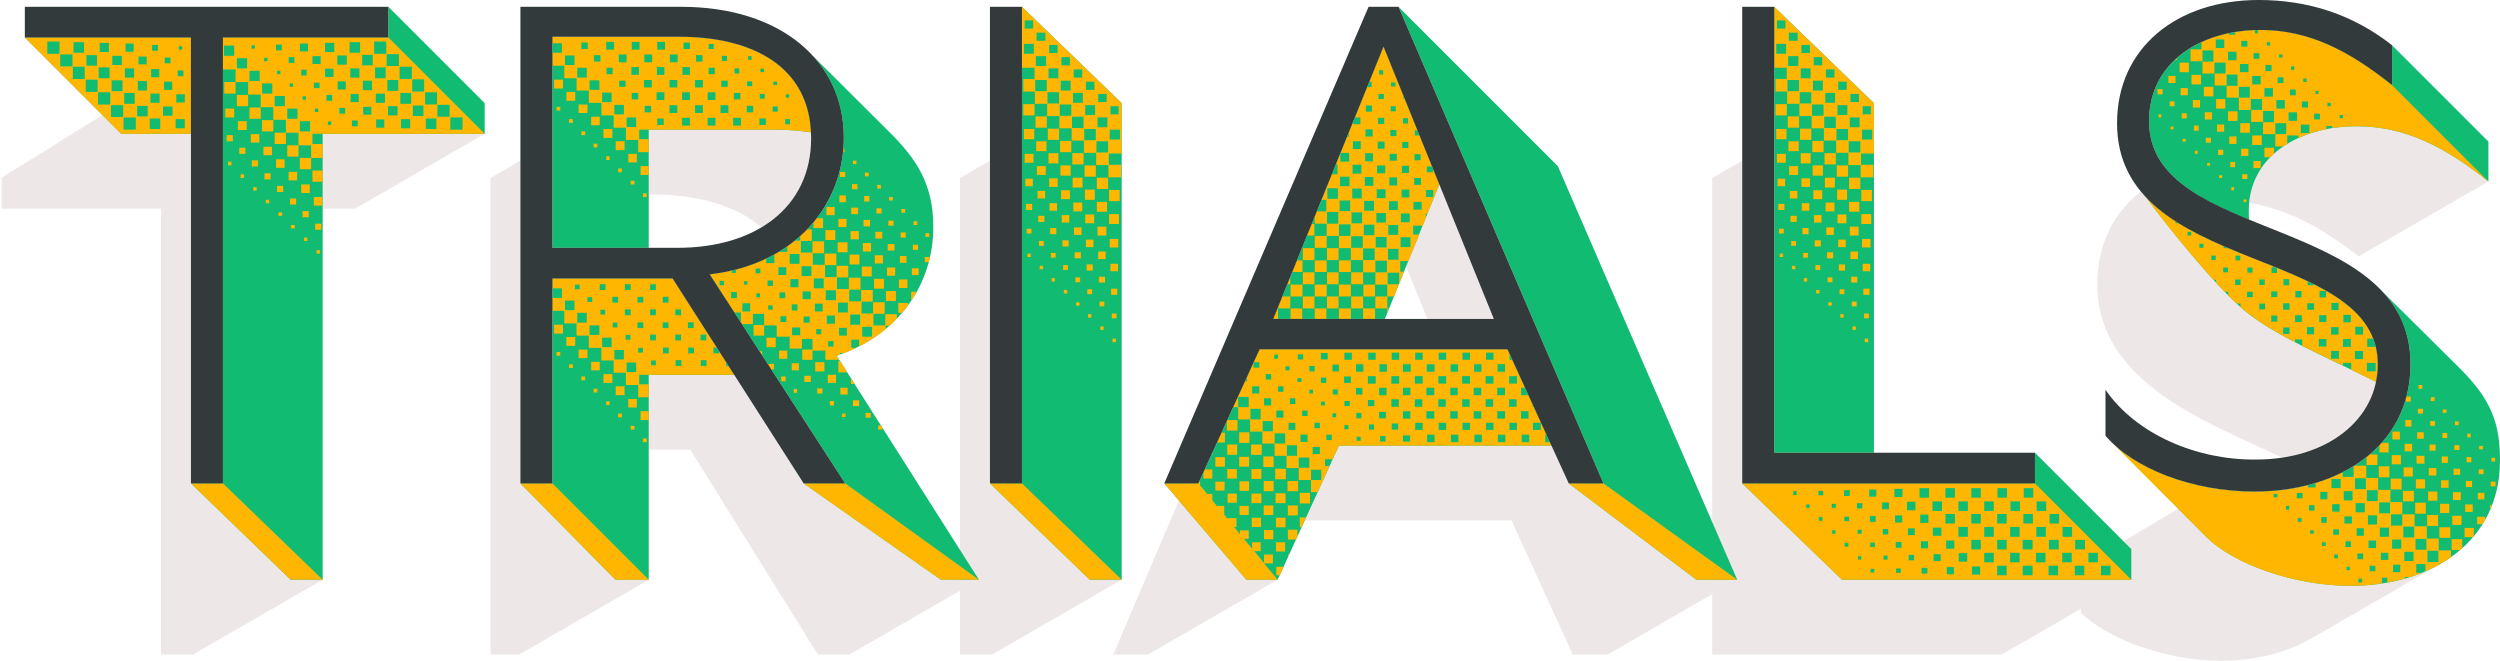
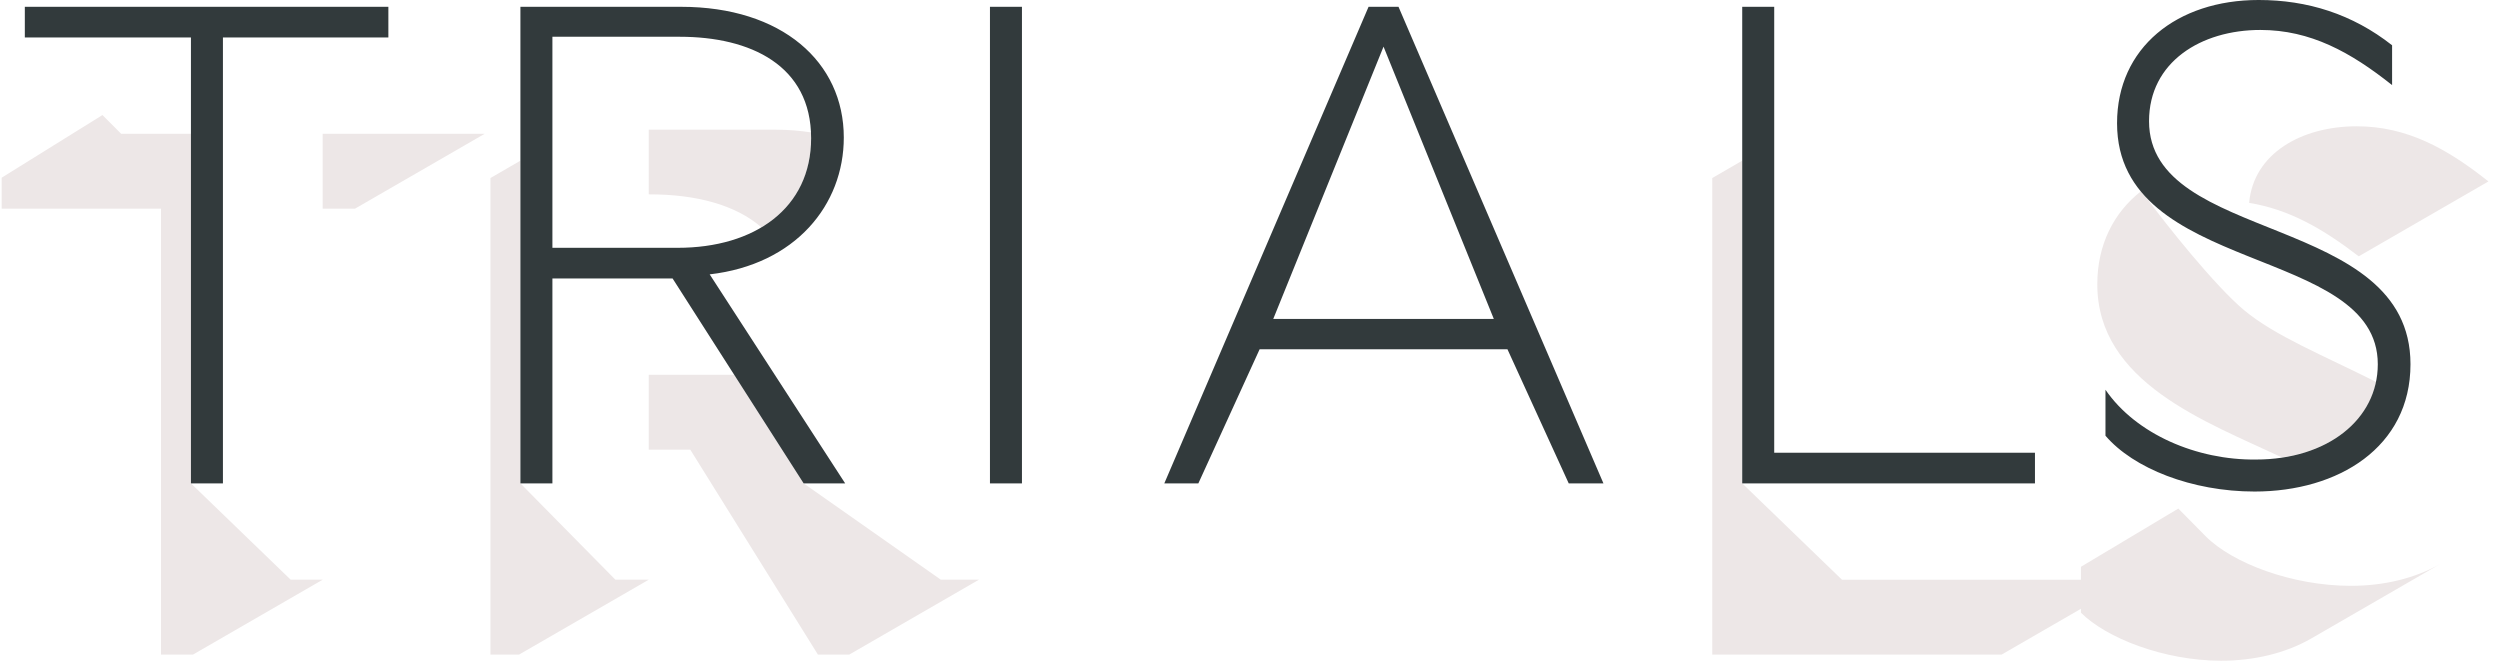
<svg xmlns="http://www.w3.org/2000/svg" fill="none" height="350" width="1324">
  <path d="M1208.62 242.291c-40.74-19.109-97.89-39.841-97.89-91.76 0-20.912 8.66-37.858 23.08-49.215.36.54 1.44 1.802 2.52 2.884 11.18 15.143 36.6 47.052 52.1 60.032 16.41 13.701 41.65 23.796 69.95 38.038-4.33 20.912-23.26 36.055-49.76 40.021Zm-32.27 107.625c-30.46 0-60.93-12.078-74.27-25.419V300.16l51.56-30.827 14.42 14.602c14.06 14.242 45.79 26.321 76.98 26.321 17.49 0 33.89-3.967 47.23-11.538l-68.32 39.48c-13.52 7.752-30.11 11.718-47.6 11.718Zm72.84-214.168c-18.75-14.422-36.78-24.878-58.05-28.303 2.34-26.32 27.94-40.562 56.96-40.562 26.5 0 47.78 11.718 69.77 29.205l-68.68 39.66Z" fill="#EDE7E7" />
  <path d="M906.814 346.671V94.284l15.865-9.194v170.902L975.5 307.01h153.23l-68.68 39.661H906.814Z" fill="#EDE7E7" />
-   <path d="m832.955 346.669-32.449-71.029H690.898l18.207-39.661h112.673l9.014 20.011 68.145 51.018h21.092l-68.685 39.661h-18.389Zm-243.373 0 34.793-81.665 35.695 42.004h16.586l-68.686 39.661h-18.388Zm166.395-177.752-11.357-27.763 17.667-43.627 28.844 71.39h-35.154ZM508.418 346.671V94.284l15.864-9.194v170.902l52.821 51.018h16.946l-68.685 39.661h-16.946Z" fill="#EDE7E7" />
-   <path d="m433.176 346.669-67.604-108.526h-21.993v-39.661h45.249l36.776 57.508 72.652 51.019h20.191l-68.685 39.66h-16.586Zm-173.426 0V94.283l15.864-9.194V255.99l50.298 51.019h17.667l-68.686 39.66H259.75Zm143.5-226.246c-13.521-11.898-34.613-17.487-59.131-17.487h-.54V68.684h67.423c6.31 0 12.8.54 18.569 1.442v3.064c0 21.634-10.096 37.678-26.321 47.233ZM85.258 346.669V110.508H.888V94.102l53.363-33.17 9.915 9.915h36.956V255.99l52.822 51.019h16.946l-68.686 39.66H85.258Zm85.632-236.161V70.847h85.811l-68.685 39.661H170.89Z" fill="#EDE7E7" />
-   <path d="M1245.04 310.256c-31.19 0-62.38-12.078-76.08-25.419l-47.95-48.133c16.22 14.061 43.81 23.616 73.01 23.616 44.35 0 82.57-23.436 82.57-67.423 0-16.225-5.77-28.664-14.79-38.399l40.57 40.201c16.94 16.766 21.63 29.385 21.63 49.216 0 43.266-36.6 66.341-78.96 66.341Zm13.34-107.985c-28.3-14.242-53.54-24.337-69.95-38.038-15.68-13.16-41.1-45.069-52.1-60.032 36.06 38.579 122.95 38.218 122.95 88.696 0 3.064-.36 6.67-.9 9.374Zm-67.24-85.811c-28.49-11.718-53.01-24.879-53.01-52.28 0-31.369 27.59-48.315 58.95-48.315 26.51 0 47.78 11.718 69.77 29.205V23.978l51.02 51.018v21.092c-21.99-17.486-43.27-29.204-69.77-29.204-30.46 0-57.14 15.684-57.14 44.708 0 1.623 0 3.425.18 4.868ZM975.501 307.01l-52.821-51.018h155.04v-16.225l51.02 51.019v16.224H975.501Zm-35.875-67.243V3.606l52.821 51.018v185.143h-52.821ZM898.395 307.01l-67.603-51.018h18.388L740.653 3.606l84.37 84.369 95.006 219.035h-21.634Zm-238.325 0-43.447-51.018h18.028l32.45-71.028h131.241l23.436 51.018H709.105l-32.45 71.028H660.07Zm14.242-138.091 58.409-144.221 29.566 72.832-28.845 71.389h-59.13ZM577.102 307.01l-52.821-51.018h16.946V3.606l52.821 51.018V307.01h-16.946ZM498.253 307.009l-72.652-51.018h21.994l-71.75-110.689c45.43-5.228 71.029-36.777 71.029-72.471 0-18.749-7.391-33.712-16.766-43.627l41.284 41.103c13.701 13.7 22.895 26.861 22.895 49.936 0 30.106-18.208 57.148-51.199 68.145l75.356 118.621h-20.191Zm-172.344 0-50.298-51.018h16.946V147.465h63.638l32.63 51.018h-45.249v108.526h-17.667ZM292.557 131.24V19.469h67.424c36.416 0 67.784 14.422 69.587 50.658-5.95-.902-12.259-1.443-18.569-1.443h-67.423v62.556h-51.019ZM153.943 307.01l-52.822-51.018h16.946V19.831h87.615V3.606L256.7 54.624v16.225h-85.811V307.01h-16.946ZM64.165 70.849 13.146 19.83h87.975v51.018H64.165Z" fill="#11BC72" />
-   <path d="M1245.04 310.256c-31.19 0-62.38-12.078-76.08-25.419l-49.75-49.756c16.04 14.963 44.53 25.239 74.81 25.239 9.92 0 19.47-1.082 28.31-3.425v1.262h3.96v-2.344c5.05-1.622 9.92-3.425 14.42-5.769v2.524h5.77v-5.769l.36-.18h6.31v6.49h6.31v6.31h6.49v6.489h6.31v6.49h-5.95v5.95h5.95v-5.95h6.49v6.31h6.49v6.49h6.31v6.31h6.49v3.605c-1.62 1.082-3.24 2.164-4.87 3.065h-1.08v.721c-2.34 1.262-4.87 2.524-7.57 3.606v-3.786h-4.87v4.687h2.89c-1.81.721-3.79 1.442-5.95 2.163h-2.89v.902l-9.37 2.163v-2.704h-2.88v3.064a110.41 110.41 0 0 1-16.41 1.262Zm-28.12-33.891h1.98v-1.984h-1.98v1.984Zm12.8 12.799h1.98v-1.983h-1.98v1.983Zm6.49 6.49h1.98v-1.983h-1.98v1.983Zm6.49 6.31h1.8v-1.803h-1.8v1.803Zm6.31 6.49h1.98v-1.983h-1.98v1.983Zm-44.89-45.069h1.98v-1.803h-1.98v1.803Zm6.49 6.49h1.8v-1.983h-1.8v1.983Zm12.8 12.799h1.98v-1.803h-1.98v1.803Zm-.54-12.259h2.88v-2.884h-2.88v2.884Zm25.6 25.78h3.06v-3.065h-3.06v3.065Zm-32.09-32.27h3.06v-2.884h-3.06v2.884Zm12.98 12.98h2.88v-3.064h-2.88v3.064Zm6.31 6.31h3.06v-2.884h-3.06v2.884Zm6.49 6.49h2.88v-3.065h-2.88v3.065Zm12.8 12.8h3.06v-2.885h-3.06v2.885Zm-19.84-31.549h3.97v-3.966h-3.97v3.966Zm19.29 19.29h3.97v-3.966h-3.97v3.966Zm-25.59-25.78h3.78V260.5h-3.78v3.966Zm12.79 12.8h3.97v-3.786h-3.97v3.786Zm6.49 6.49h3.79v-3.966h-3.79v3.966Zm12.8 12.799h3.97v-3.785h-3.97v3.785Zm6.49 6.49h3.79v-3.966h-3.79v3.966Zm-7.03-18.748h4.87v-4.868h-4.87v4.868Zm-19.11-19.29h4.69v-4.867h-4.69v4.867Zm-6.49-6.49h4.87v-4.867h-4.87v4.867Zm12.8 12.8h4.87v-4.868h-4.87v4.868Zm6.49 6.49h4.87v-4.868h-4.87v4.868Zm12.8 12.799h4.87v-4.867h-4.87v4.867Zm6.49 6.49h4.87v-4.867h-4.87v4.867Zm12.26.541h5.77v-5.949h-5.77v5.949Zm-38.4-38.579h5.77v-5.769h-5.77v5.769Zm6.31 6.31h5.77v-5.769h-5.77v5.769Zm6.49 6.49h5.77v-5.769H1260v5.769Zm12.8 12.799h5.77v-5.769h-5.77v5.769Zm6.49 6.49h5.77v-5.769h-5.77v5.769Zm-13.16-31.909v-5.769h5.77v5.769h-5.77Zm19.29 19.29v-5.769h5.77v5.769h-5.77Zm-32.09-32.27v-4.146l1.63-1.442h4.14v5.588h-5.77Zm6.49 6.49v-5.769h5.59v5.769h-5.59Zm12.8 12.8v-5.589h5.77v5.589h-5.77Zm6.49 6.49v-5.769h5.59v5.769h-5.59Zm12.8 12.799v-5.588h5.77v5.588h-5.77Zm6.49 6.49v-5.768h5.59v4.687l-1.08 1.081h-4.51Zm-25.42-38.939v-4.868h4.87v4.868h-4.87Zm19.29 19.289v-4.867h4.87v4.867h-4.87Zm-32.09-32.089v-3.786l1.08-1.262h3.79v5.048h-4.87Zm6.49 6.31v-4.868h4.87v4.868h-4.87Zm12.8 12.799v-4.867h4.87v4.867h-4.87Zm6.49 6.49v-4.867h4.87v4.867h-4.87Zm12.8 12.8v-4.867h4.87v4.867h-4.87Zm6.49 6.49v-4.868h4.87v4.507l-.36.361h-4.51Zm-115.19-127.095h3.06v-2.884h-3.06v2.884Zm-31.55-32.63h1.98v-1.983h-1.98v1.983Zm6.31 6.49h2.16v-2.163h-2.16v2.163Zm6.31 6.49h2.34v-2.343h-2.34v2.343Zm6.31 6.49h2.52v-2.524h-2.52v2.524Zm6.31 6.67h2.88v-2.884h-2.88v2.884Zm12.8 12.98h3.06v-3.065h-3.06v3.065Zm6.31 6.49h3.24v-3.245h-3.24v3.245Zm6.31 6.49h3.42v-3.425h-3.42v3.425Zm57.86 55.886v-4.147h3.97v4.147h-3.97Zm44.89 44.888v-3.966h4.15v1.803l-1.26 2.163h-2.89Zm-38.4-38.579v-3.966h3.97v3.966h-3.97Zm6.31 6.49v-4.146h4.15v4.146h-4.15Zm6.49 6.31v-3.966h3.97v3.966h-3.97Zm6.49 6.49v-3.966h3.97v3.966h-3.97Zm6.31 6.49v-4.147h4.15v4.147h-4.15Zm6.49 6.309v-3.966h3.97v3.966h-3.97Zm-47.23-68.865-13.16-6.49v-3.605h-4.33v1.442l-21.63-10.456v-3.426h-3.79v1.443c-8.83-4.507-16.04-8.834-22.35-13.341v-.721h-.9c-1.8-1.082-2.71-1.983-5.59-4.507v-1.803h-1.98c-1.44-1.261-3.07-2.884-4.51-4.326v-1.983h-1.98l-4.51-4.868v-1.442h-1.44c-12.08-13.701-24.7-28.664-35.88-43.987 5.23 5.588 9.92 9.014 15.87 12.98v1.081h1.8c7.93 4.868 15.68 8.654 23.62 12.079v1.081h2.34l25.24 10.096h-2.16v3.065h2.88v-2.705a311.691 311.691 0 0 1 16.22 7.031v2.164h3.25v-.541c13.16 6.49 26.86 16.044 31.55 28.844h-3.25v4.327h4.33v-.722c.72 3.245 1.26 6.671 1.26 9.916 0 2.524-.18 4.507-.9 9.374Zm-74.45-64.359h2.52v-2.523h-2.52v2.523Zm6.31 6.49h2.7v-2.704h-2.7v2.704Zm6.31 6.49h2.88v-2.884h-2.88v2.884Zm12.62 13.16h3.42v-3.425h-3.42v3.425Zm6.3 6.49h3.61v-3.605h-3.61v3.605Zm6.31 6.49h3.79v-3.785h-3.79v3.785Zm6.31 6.49h3.97v-3.966h-3.97v3.966Zm-25.23-26.14h3.24v-3.064h-3.24v3.064Zm31.72 32.63h4.15v-4.146h-4.15v4.146Zm84.19 80.043v-2.524h1.08l-1.08 2.524Zm-38.58-37.678v-3.425h3.43v3.425h-3.43Zm6.49 6.31v-3.245h3.25v3.245h-3.25Zm19.29 19.289v-3.245h3.25v3.245h-3.25Zm6.31 6.49v-3.425h3.43v3.425h-3.43Zm-38.4-38.579v-3.425h3.25v3.425h-3.25Zm19.29 19.29v-3.426h3.25v3.426h-3.25Zm6.31 6.309v-3.245h3.43v3.245h-3.43Zm-64.9-74.273h3.97v-3.966h-3.97v3.966Zm6.31 6.49h4.15v-4.147h-4.15v4.147Zm6.31 6.49h4.33v-4.327h-4.33v4.327Zm-37.85-39.12h3.06v-3.245h-3.06v3.245Zm6.3 6.49h3.25v-3.426h-3.25v3.426Zm6.31 6.489h3.61v-3.425h-3.61v3.425Zm6.31 6.49h3.79v-3.605h-3.79v3.605Zm25.24 26.14h4.69v-4.506h-4.69v4.506Zm33.53 28.845v-2.524h2.53v2.524h-2.53Zm32.09 32.089v-2.524h2.53v2.524h-2.53Zm-44.89-44.889v-1.803l.19-.901h2.34v2.704h-2.53Zm6.31 6.31v-2.524h2.71v2.524h-2.71Zm12.98 12.98v-2.705h2.53v2.705h-2.53Zm6.31 6.309v-2.524h2.71v2.524h-2.71Zm6.49 6.49v-2.704h2.53v2.704h-2.53Zm6.49 6.31v-2.524h2.53v2.524h-2.53Zm-84.37-93.563h3.43v-3.426h-3.43v3.426Zm6.31 6.67h3.79v-3.786h-3.79v3.786Zm6.31 6.49h3.97v-3.966h-3.97v3.966Zm6.31 6.49h4.15v-4.147h-4.15v4.147Zm46.33 41.463v-1.803h1.99v1.803h-1.99Zm12.98 12.98v-1.983h1.81v1.983h-1.81Zm6.31 6.31v-1.803h1.99v1.803H1313Zm-32.08-32.089v-1.984h1.98v1.984h-1.98Zm6.49 6.489v-1.983h1.98v1.983h-1.98Zm12.79 12.8v-1.983h1.99v1.983h-1.99Zm19.29 19.29v-1.983h1.99v1.983h-1.99Zm-176.31-182.26v-1.622h1.45v1.622h-1.45Zm12.8 12.8v-1.442h1.63v1.442h-1.63Zm6.49 6.49v-1.623h1.45v1.623h-1.45Zm12.8 12.8v-1.443h1.63v1.443h-1.63Zm6.49 6.49v-1.623h1.45v1.623h-1.45Zm-32.09-32.27v-1.442h1.45v1.442h-1.45Zm19.29 19.29v-1.443h1.45v1.443h-1.45Zm19.29 19.289v-1.442h1.45v1.442h-1.45Zm-26.32-37.858v-2.704h2.53v2.704h-2.53Zm6.31 6.31v-2.524h2.71v2.524h-2.71Zm12.98 12.98v-2.704h2.53v2.704h-2.53Zm6.31 6.31v-2.525h2.71v2.524h-2.71Zm-44.89-44.89v-2.703h2.71v2.704h-2.71Zm6.49 6.31v-2.524h2.53v2.524h-2.53Zm6.31 6.49v-2.704h2.71v2.704h-2.71Zm19.29 19.29v-2.704h2.71v2.704h-2.71Zm-26.32-38.038v-3.786h3.79v3.786h-3.79Zm6.49 6.49v-3.786h3.79v3.785h-3.79Zm12.8 12.8v-3.787h3.79v3.786h-3.79Zm6.49 6.489v-3.786h3.79v3.786h-3.79Zm12.8 12.8v-3.786h3.79v3.786h-3.79Zm6.49 6.49v-3.786h3.79v3.786h-3.79Zm-32.09-32.09v-3.966h3.79v3.966h-3.79Zm19.29 19.29v-3.966h3.79v3.966h-3.79Zm-20.01-31.548v-5.048h5.05v5.048h-5.05ZM1179.96 64v-5.048h5.05v5.047h-5.05Zm12.8 12.799V71.75h5.05V76.8h-5.05Zm6.49 6.49V78.24h5.05v3.245a8.828 8.828 0 0 0-1.81 1.803h-3.24Zm-47.59-51.56c.54-.36.9-.72 1.26-1.08v1.08h-1.26Zm2.7 6.49v-5.047h4.87v5.048h-4.87Zm19.29 19.29v-5.047h4.87v5.047h-4.87Zm-6.49-6.49v-5.047h5.05v5.047h-5.05Zm19.29 19.29V65.26h5.05v5.048h-5.05Zm-.18-32.09h4.51v-4.326h-4.51v4.327Zm-12.8-12.799h4.51v-4.507h-4.51v4.507Zm6.49 6.49h4.51v-4.507h-4.51v4.507Zm12.8 12.8h4.51v-4.507h-4.51v4.507Zm6.49 6.49h4.51v-4.507h-4.51V51.2Zm6.31 6.31h4.51v-4.508h-4.51v4.507Zm6.49 6.49h4.51v-4.508h-4.51V64Zm6.49 6.49h4.51v-4.508h-4.51v4.507Zm-25.06-39.301h3.07v-3.065h-3.07v3.065Zm6.31 6.49h3.25v-3.245h-3.25v3.245Zm6.49 6.31h3.07v-3.065h-3.07v3.065Zm6.49 6.49h3.07v-3.065h-3.07v3.064Zm6.31 6.49h3.25v-3.246h-3.25v3.245Zm6.49 6.31h3.06v-3.066h-3.06v3.065Zm-38.58-38.58h3.25v-3.065h-3.25V24.7Zm13.52-.54h1.8v-1.804h-1.8v1.803Zm12.8 12.799h1.8v-1.803h-1.8v1.803Zm6.49 6.49h1.8v-1.803h-1.8v1.803Zm6.49 6.31h1.62v-1.623h-1.62v1.622Zm6.31 6.49h1.8v-1.803h-1.8v1.802Zm-25.6-25.78h1.8v-1.623h-1.8v1.623Zm32.09 32.089h1.8v-1.623h-1.8v1.623Zm78.78 33.531c-21.99-17.486-43.26-29.204-69.77-29.204-4.68 0-8.11.36-12.98.901v-1.082h-3.06v1.803c-5.05.901-10.64 2.524-14.78 4.687v-1.442h-5.95v4.507c-.54.36-1.26.721-1.98 1.262h-4.33v-6.49h5.77v-5.769h-5.77v5.769h-6.49v-6.31h5.77v-5.949h-5.77v5.769h-6.31v-6.31h5.77v-5.768h-5.95v5.768h-6.31v-6.49h5.77v-5.768h-5.77v5.768h-6.49v-6.31h5.77v-5.948h-5.77v5.769h-6.31v-6.31h5.77v-5.769h-5.95v5.769h-6.31v-6.31h5.77v-5.949h-5.77v5.769h-6.31v-6.31h5.77v-3.786c4.51-2.163 9.37-3.785 14.6-4.867v.901h3.25v-1.442c3.42-.54 6.85-.901 10.45-1.081v1.802h1.62v-1.802h1.27c26.5 0 47.77 11.717 69.76 29.204l51.02 51.018ZM975.501 307.01l-52.821-51.018h155.04l51.02 51.018H975.501Zm-18.929-38.038h1.802v-1.803h-1.802v1.803Zm6.67 6.851h1.983v-1.983h-1.983v1.983Zm7.031 6.85h1.803v-1.803h-1.803v1.803Zm6.67 6.851h1.983v-1.983h-1.983v1.983Zm7.031 6.85h1.803v-1.803h-1.803v1.803Zm6.67 6.851h1.983v-1.983h-1.983v1.983Zm-40.923-41.103h1.803v-1.983h-1.803v1.983Zm13.341.18h2.524v-2.344h-2.524v2.344Zm13.701 13.701h2.524v-2.344h-2.524v2.344Zm13.701 13.701h2.524v-2.344h-2.524v2.344Zm13.696 13.701h2.53v-2.344h-2.53v2.344Zm-34.068-34.433h2.164v-2.163h-2.164v2.163Zm13.701 13.701h2.164v-2.163h-2.164v2.163Zm13.702 13.701h2.163v-2.163h-2.163v2.163Zm-20.913-33.711h3.065v-3.065h-3.065v3.065Zm6.851 6.67h2.884v-2.885h-2.884v2.885Zm6.85 7.031h3.065v-3.065h-3.065v3.065Zm6.851 6.67h2.886v-2.885h-2.886v2.885Zm6.846 7.031h3.07V287h-3.07v3.065Zm6.85 6.67h2.89v-2.885h-2.89v2.885Zm6.86 7.03h3.06v-3.064h-3.06v3.064Zm6.31-6.67h3.78v-3.605H1024v3.605Zm-34.077-34.072h3.786v-3.786h-3.786v3.786Zm6.85 6.67h3.607v-3.605h-3.607v3.605Zm6.847 7.031h3.79v-3.786h-3.79v3.786Zm6.85 6.67h3.61v-3.605h-3.61v3.605Zm6.85 7.031h3.79v-3.786h-3.79v3.786Zm13.71 13.701h3.78v-3.786h-3.78v3.786Zm-21.1-33.892h4.51v-4.507h-4.51v4.507Zm13.7 13.521h4.51v-4.327h-4.51v4.327Zm-20.37-20.552h4.33v-4.326h-4.33v4.326Zm13.7 13.701h4.33v-4.326h-4.33v4.326Zm13.71 13.701h4.32v-4.326h-4.32v4.326Zm6.67 6.851h4.5v-4.507h-4.5v4.507Zm7.03 6.85h4.32v-4.326h-4.32v4.326Zm-20.92-33.711h5.05v-5.048h-5.05v5.048Zm13.71 13.701h5.04v-5.228h-5.04v5.228Zm-20.56-20.732h5.05v-5.048h-5.05v5.048Zm13.7 13.701h5.05v-5.048h-5.05v5.048Zm13.71 13.701h5.04v-5.048h-5.04v5.048Zm6.85 6.85h5.04v-5.047h-5.04v5.047Zm6.85 6.851h5.04v-5.048h-5.04v5.048Zm-20.55-34.072h5.04v-5.048h-5.04v5.048Zm13.7 13.701h5.04v-5.228h-5.04v5.228Zm20.37 20.371h5.23v-5.048h-5.23v5.048Zm-40.93-41.103h5.05v-5.048h-5.05v5.048Zm13.71 13.701h5.04v-5.048h-5.04v5.048Zm13.7 13.701h5.04v-5.048h-5.04v5.048Zm6.85 6.85h5.05v-5.047h-5.05v5.047Zm-13.7-27.221h5.04v-5.048h-5.04v5.048Zm34.07 34.072h5.05v-5.048h-5.05v5.048Zm-20.37-20.371h5.05v-5.228h-5.05v5.228Zm6.67 6.67h5.23v-5.048h-5.23v5.048Zm-27.22-27.402h5.04v-5.048h-5.04v5.048Zm13.7 13.701h5.04v-5.048h-5.04v5.048Zm20.55 20.551h5.05v-5.047h-5.05v5.047Zm-13.52-27.221h5.05v-5.048h-5.05v5.048Zm34.07 34.072h5.05v-5.048h-5.05v5.048Zm-20.37-20.371h5.05v-5.228h-5.05v5.228Zm6.67 6.67h5.23v-5.048h-5.23v5.048Zm-27.22-27.402h5.04v-5.048h-5.04v5.048Zm13.7 13.701h5.05v-5.048h-5.05v5.048Zm20.55 20.551h5.05v-5.047h-5.05v5.047ZM955.31 149.089v-1.803h1.803v1.803h-1.803Zm-12.8-12.98v-1.803h1.803v1.803h-1.803Zm6.49 6.49v-1.803h1.803v1.803H949Zm12.8 12.799v-1.803h1.803v1.803H961.8Zm6.49 6.49v-1.803h1.802v1.803h-1.802Zm6.309 6.31v-1.803h1.803v1.803h-1.803Zm6.49 6.49v-1.803h1.803v1.803h-1.803Zm6.49 6.49v-1.803h1.803v1.803h-1.803Zm91.041 89.417h5.05v-5.048h-5.05v5.048Zm34.07 34.072h5.05v-5.048h-5.05v5.048Zm-20.37-20.371h5.05v-5.228h-5.05v5.228Zm6.67 6.67h5.23v-5.048h-5.23v5.048Zm-27.22-27.402h5.05v-5.048h-5.05v5.048Zm13.7 13.701h5.05v-5.048h-5.05v5.048Zm20.55 20.551h5.05v-5.047h-5.05v5.047ZM942.15 123.67v-2.524h2.523v2.524h-2.523Zm6.49 6.49v-2.524h2.523v2.524h-2.523Zm6.309 6.309v-2.524h2.524v2.524h-2.524Zm6.49 6.49v-2.524h2.524v2.524h-2.524Zm6.49 6.49v-2.524h2.524v2.524h-2.524Zm6.31 6.31v-2.524h2.524v2.524h-2.524Zm6.49 6.49v-2.524h2.524v2.524h-2.524Zm6.49 6.309v-2.523h2.524v2.523h-2.524Zm-45.43-57.327v-3.245h3.245v3.245h-3.245Zm12.8 12.799v-3.245h3.245v3.245h-3.245Zm6.49 6.49v-3.245h3.245v3.245h-3.245Zm12.799 12.8v-3.245h3.245v3.245h-3.245Zm6.49 6.309v-3.064h3.245v3.064h-3.245Zm-32.089-32.089v-3.245h3.245v3.245h-3.245Zm19.29 19.29v-3.245h3.245v3.245h-3.245Zm19.289 19.289v-3.245h3.245v3.245h-3.245Zm-32.63-44.528v-3.966h3.966v3.966h-3.966Zm19.29 19.29v-3.966h3.966v3.966h-3.966Zm-32.09-32.27v-3.966h3.967v3.966h-3.967Zm6.49 6.49v-3.966h3.967v3.966h-3.967Zm12.8 12.8v-3.966h3.966v3.966h-3.966Zm6.49 6.49v-3.966h3.966v3.966h-3.966Zm12.8 12.799v-3.966h3.966v3.966h-3.966Zm6.49 6.49v-3.966h3.966v3.966h-3.966Zm-45.43-57.508v-4.687h4.687v4.687h-4.687Zm6.49 6.49v-4.687h4.687v4.687h-4.687Zm6.49 6.31v-4.507h4.507v4.507h-4.507Zm6.31 6.49v-4.687h4.687v4.687h-4.687Zm6.489 6.49v-4.687h4.688v4.687h-4.688Zm6.31 6.309v-4.687h4.687v4.687h-4.687Zm6.49 6.49v-4.687h4.687v4.687h-4.687Zm6.49 6.31v-4.507h4.507v4.507h-4.507Zm-45.43-57.328v-5.408h5.409v5.408h-5.409Zm19.29 19.29v-5.409h5.408v5.409h-5.408Zm6.49 6.31v-5.229h5.228v5.228h-5.228Zm19.29 19.289v-5.228h5.228v5.228h-5.228Zm-38.58-38.58v-5.227h5.409v5.228h-5.409Zm6.49 6.49v-5.407h5.228v5.408h-5.228Zm19.29 19.29v-5.408h5.228v5.408h-5.228Zm6.31 6.31v-5.228h5.408v5.228h-5.408Zm6.49-5.589v-5.949h5.588v5.949h-5.588Zm-45.43-45.43v-5.948h5.949v5.949h-5.949Zm6.49 6.49v-5.948h5.949v5.949h-5.949Zm6.49 6.49v-5.948h5.949v5.949h-5.949Zm6.49 6.49v-5.948h5.949v5.949h-5.949Zm6.49 6.49v-5.948h5.949v5.949h-5.949Zm6.49 6.49v-5.949h5.949v5.95h-5.949Zm6.49 6.49v-5.949h5.949v5.949h-5.949Zm-32.631-51.739h6.13v-5.949h-6.13v5.95Zm6.49 6.49h6.13v-5.949h-6.13v5.95Zm6.49 6.49h6.13v-5.949h-6.13v5.95Zm6.49 6.49h6.13v-5.95h-6.13v5.95Zm6.49 6.49h6.13v-5.95h-6.13v5.95Zm6.49 6.49h6.13v-5.95h-6.13v5.95Zm6.31 13.16v-6.49h-6.49v-6.49h-6.49v-6.49h-6.49v-6.49h-6.49v-6.49h-6.49v-6.49h-6.49v-6.49h-6.129v-6.67h5.949v-5.949h-6.67V3.605l52.821 51.019v26.68h-6.851v5.95h6.49v6.67h-6.67Zm-38.399-58.95h5.408v-5.228h-5.408v5.228Zm-6.31-6.49h5.228v-5.228h-5.228v5.228Zm12.98 12.98h5.228v-5.228h-5.228v5.228Zm6.49 6.49h5.228v-5.228h-5.228v5.228Zm6.49 6.49h5.228v-5.228h-5.228v5.228Zm6.49 6.49h5.228v-5.228h-5.228v5.227Zm6.49 6.49h5.228v-5.229h-5.228v5.229Zm6.49 6.49h5.408v-5.229h-5.408v5.228Zm-38.759-52.28h4.687v-4.327h-4.687v4.326Zm39.12 38.939h4.326v-4.327h-4.326v4.327Zm-45.43-45.43h4.507v-4.326h-4.507v4.326Zm12.98 12.98h4.507v-4.326h-4.507v4.326Zm6.49 6.49h4.507v-4.326h-4.507v4.326Zm6.49 6.49h4.507v-4.327h-4.507v4.327Zm6.49 6.49h4.507v-4.327h-4.507v4.327Zm6.49 6.49h4.507v-4.327h-4.507v4.327ZM694.322 260.681v-6.49h5.409v-5.408h-5.409v5.408h-6.49v-6.31h-6.49v-6.49h-6.309v-6.49h5.588v-5.408h-5.588v5.408h-6.49v-6.309h-6.49v-6.49h-6.31v-6.49h5.589v-5.408h-5.589v5.408h-2.704l6.31-13.701h1.081v-2.344l3.426-7.571v2.704h3.064v-2.885h-2.884l3.065-6.85h131.241l1.082 2.344v3.245h1.442l6.85 14.782h-2.163v3.966h3.966l2.163 4.868v1.262h.541l6.851 14.782h-.721v3.966h2.523l.722 1.803H709.105l-3.786 8.113v-.902h-3.605v3.606h2.343l-3.245 7.391-3.064 6.49h-3.426Zm-34.252 46.331-43.447-51.018h18.028l.36-.902h.541v1.983l3.786 4.507h2.704v3.426l2.344 2.884h3.966v4.687l1.802 2.163v-.36h4.688v4.687h-1.262l3.064 3.786v-1.983h4.688v4.507h-2.524l4.326 5.228v-3.425h4.507v4.687h-3.425l5.228 6.309v-4.507h4.687v4.688h-4.687l7.211 8.653H660.07Zm15.864-2.344v-4.507h3.966l-2.163 4.507h-1.803Zm6.31-9.915v-1.262h.541l-.541 1.262Zm-25.78-21.994v-4.867h4.868v4.867h-4.868Zm19.29 19.29v-4.867h4.867v4.867h-4.867Zm-38.399-38.579v-3.245l.721-1.623h3.966v4.868h-4.687Zm6.31 6.31v-4.688h4.867v4.688h-4.867Zm6.489 6.489v-4.867h4.868v4.867h-4.868Zm12.8 12.8v-4.867h4.868v4.867h-4.868Zm6.49 6.49v-4.867h4.868v4.867h-4.868Zm-6.67-19.109v-5.048h5.228v5.048h-5.228Zm19.289 19.289v-5.228h5.048v3.426l-.721 1.802h-4.327Zm-38.398-38.579v-5.048h5.047v5.048h-5.047Zm6.309 6.31v-5.048h5.048v5.048h-5.048Zm6.49 6.49v-5.048h5.048v5.048h-5.048Zm12.8 12.799v-5.047h5.048v5.047h-5.048Zm6.49 6.49v-5.047h5.048v5.047h-5.048Zm-34.073-38.579.541-1.081v1.081h-.541Zm46.692 38.579v-5.228h3.245l-2.343 5.228h-.902Zm-32.089-32.089v-5.228h5.228v5.228h-5.228Zm6.49 6.49v-5.228h5.228v5.228h-5.228Zm12.8 12.8v-5.228h5.228v5.228h-5.228Zm6.489 6.49v-5.228h5.228v5.228h-5.228Zm-32.089-32.089v-5.409h5.228v5.409h-5.228Zm19.29 19.289v-5.408h5.228v5.408h-5.228Zm-24.698-25.779 2.344-5.228h1.802v5.228h-4.146Zm30.827 19.469v-5.588h5.589v5.588h-5.589Zm-19.109-19.289v-5.589h5.408v5.589h-5.408Zm6.31 6.31v-5.409h5.588v5.409h-5.588Zm6.49 6.49v-5.589h5.408v5.589h-5.408Zm12.799 12.799v-5.408h5.589v5.408h-5.589Zm6.49 6.49v-5.589h5.408v5.589h-5.408Zm-38.579-38.579v-5.228l.18-.18v-.181h5.409v5.589h-5.589Zm12.439-5.949h5.408v-5.589h-5.408v5.589Zm19.29 19.289h5.408v-5.588h-5.408v5.588Zm6.309 6.31h5.589v-5.408h-5.589v5.408Zm-19.109-19.29h5.408v-5.408h-5.408v5.408Zm13.701-.721h3.606v-3.785h-3.606v3.785Zm-19.29-19.289h3.786v-3.786h-3.786v3.786Zm6.31 6.309h3.786v-3.785h-3.786v3.785Zm6.49 6.49h3.786v-3.785h-3.786v3.785Zm12.8 12.8h3.786v-3.786h-3.786V234Zm6.49 6.49h3.785v-3.786h-3.785v3.786Zm-12.079-26.501h2.885v-3.064h-2.885v3.064Zm-12.8-12.979h2.885v-2.885h-2.885v2.885Zm6.49 6.489h2.885v-2.884h-2.885v2.884Zm12.8 12.8h2.885v-2.884h-2.885v2.884Zm6.49 6.49h2.884v-2.884h-2.884v2.884Zm6.31 6.31h2.884v-2.885h-2.884v2.885Zm3.245-12.079h1.983v-2.163h-1.983v2.163Zm-24.878-24.878h2.163v-2.163h-2.163v2.163Zm31.187 31.188h2.164v-2.163h-2.164v2.163Zm-37.137-37.317h1.983v-2.164h-1.983v2.164Zm12.259 12.258h2.164v-1.983h-2.164v1.983Zm12.439 12.439h2.164v-1.983h-2.164v1.983Zm-6.129-6.309h1.983v-1.983h-1.983v1.983Zm25.058 25.058h2.164v-2.163h-2.164v2.163Zm-.18-11.898h2.704v-2.884h-2.704v2.884Zm-24.878-24.878h2.884v-2.885h-2.884v2.885Zm6.129 6.129h2.885v-2.884h-2.885v2.884Zm6.31 6.13h2.704v-2.704h-2.704v2.704Zm-18.569-18.569h2.885v-2.704h-2.885v2.704Zm24.698 24.698h2.885v-2.704h-2.885v2.704Zm18.929 18.749h2.885v-2.885h-2.885v2.885Zm-5.949-6.31h2.704v-2.704h-2.704v2.704Zm-50.657-58.59 2.343-5.588h.18v5.588h-2.523Zm56.066 52.641h3.605v-3.425h-3.605v3.425Zm-24.698-24.878h3.425v-3.606h-3.425v3.606Zm6.129 6.129h3.606v-3.425h-3.606v3.425Zm6.31 6.13h3.425v-3.426h-3.425v3.426Zm-18.569-18.569h3.606v-3.425h-3.606v3.425Zm24.878 24.698h3.426v-3.245h-3.426v3.245Zm18.569 18.749h3.786v-3.245h-3.786v3.245Zm-5.949-6.31h3.425v-3.245h-3.425v3.245Zm-60.032-64.178v-1.082l2.163-5.228h4.146v6.31h-6.309Zm6.49 5.588v-5.588h6.129v5.588h-6.129Zm46.872 40.382h3.966v-3.966h-3.966v3.966Zm-12.259-12.439h3.966v-3.966h-3.966v3.966Zm24.878 24.878h3.966v-3.966h-3.966v3.966Zm-31.008-31.187h3.966v-3.786h-3.966v3.786Zm12.439 12.619h4.147v-3.966h-4.147v3.966Zm12.44 12.259h3.966v-3.966h-3.966v3.966Zm18.929 18.748h3.966v-3.966h-3.966v3.966Zm-6.31-6.49h3.966v-3.785h-3.966v3.785Zm-65.981-70.668v-6.31h6.309v6.31h-6.309Zm6.49 6.31v-6.31h6.129v6.31h-6.129Zm6.309 5.588v-5.588h6.13v5.588h-6.13Zm-14.602-18.388 1.622-3.786v3.786h-1.622Zm48.855 46.331h3.966v-3.966h-3.966v3.966Zm12.439 12.439h3.966v-3.966h-3.966v3.966Zm-6.129-6.129h4.146v-3.966h-4.146v3.966Zm18.568 18.568h4.146v-3.966h-4.146v3.966Zm-6.129-6.309h3.966v-3.966h-3.966v3.966Zm-24.698-24.878h3.966v-3.786h-3.966v3.786Zm37.317 37.136h3.966v-3.785h-3.966v3.785Zm6.49 6.49h3.966v-3.966h-3.966v3.966Zm-72.111-77.158v-6.31h6.31v6.31h-6.31Zm-6.309-6.49v-6.309h6.129v6.309h-6.129Zm12.799 12.8v-6.31h6.13v6.31h-6.13Zm-18.388-19.29 2.524-6.129h2.884v6.129h-5.408Zm24.698 24.878v-5.588h6.31v5.588h-6.31Zm33.892 27.943h4.146v-3.966h-4.146v3.966Zm6.31 6.31h4.146v-3.966h-4.146v3.966Zm6.129 6.129h4.146v-3.966h-4.146v3.966Zm6.31 6.13h3.966v-3.966h-3.966v3.966Zm6.309 6.309h3.967v-3.966h-3.967v3.966Zm-31.007-31.187h3.966v-3.786h-3.966v3.786Zm43.807 43.626h3.966v-3.966h-3.966v3.966Zm-6.31-6.49h3.966v-3.785h-3.966v3.785Zm-65.44-70.668v-6.31h6.31v6.31h-6.31Zm-19.109-19.289v-6.31h6.129v6.31h-6.129Zm6.309 6.309v-6.129h6.31v6.129h-6.31Zm6.49 6.49v-6.309h6.13v6.309h-6.13Zm12.8 12.8v-6.31h6.31v6.31h-6.31Zm6.31 5.588v-5.588h6.309v5.588h-6.309Zm39.841 34.253h4.146v-3.966h-4.146v3.966Zm6.309 6.129h3.967v-3.966h-3.967v3.966Zm12.44 12.439h3.966v-3.966h-3.966v3.966Zm-31.008-31.187h3.966v-3.786h-3.966v3.786Zm6.129 6.309h4.147v-3.966h-4.147v3.966Zm18.749 18.569h3.966v-3.966h-3.966v3.966Zm18.929 18.748h3.966v-3.966h-3.966v3.966Zm-6.31-6.49h3.967v-3.785h-3.967v3.785Zm-52.28-62.015v-2.343h.902l-.902 2.343Zm-31.909-27.942v-6.31h6.13v6.31h-6.13Zm6.31 6.309v-6.129h6.31v6.129h-6.31Zm12.98 12.98v-6.31h6.129v6.31h-6.129Zm-25.78-25.779v-6.31h6.31v6.31h-6.31Zm19.29 19.289v-6.309h6.31v6.309h-6.31Zm12.8 12.8v-6.31h6.309v6.31h-6.309Zm-36.236-38.579 2.524-6.13h1.442v6.13h-3.966Zm88.336 84.549h3.966v-3.966h-3.966v3.966Zm-18.569-18.748h3.966v-3.786h-3.966v3.786Zm12.439 12.619h4.146v-3.966h-4.146v3.966Zm18.569 18.568h4.146v-3.966h-4.146v3.966Zm-24.698-24.878h3.966v-3.966h-3.966v3.966Zm18.568 18.569h3.966v-3.966h-3.966v3.966Zm12.62 12.258h3.966v-3.785h-3.966v3.785Zm6.49 6.49h3.966v-3.966h-3.966v3.966Zm-19.11-31.007h4.147v-3.966h-4.147v3.966Zm6.13 6.129h4.146v-3.966h-4.146v3.966Zm-12.259-12.439h3.966v-3.966h-3.966v3.966Zm18.568 18.569h3.966v-3.966h-3.966v3.966Zm6.31 6.309h3.966v-3.966h-3.966v3.966Zm-31.008-31.187h3.966v-3.786h-3.966v3.786Zm37.318 37.136h4.146v-3.785h-4.146v3.785ZM702.795 118.443h5.949v-6.129h-5.949v6.129Zm12.8 12.8h6.129v-6.13h-6.129v6.13Zm182.8 175.769-67.603-51.018h18.388l70.849 51.018h-21.634Zm-99.152-103.839h4.147v-3.966h-4.147v3.966Zm-6.129-6.31h3.966v-3.966h-3.966v3.966Zm-6.13-6.309h3.967v-3.786h-3.967v3.786Zm-71.209-72.291h5.589v-5.769h-5.589v5.769Zm12.8 12.799h5.769v-5.588h-5.769v5.588Zm6.49 6.49h5.588v-5.769h-5.588v5.769Zm-32.089-32.269h5.588v-5.589h-5.588v5.589Zm6.49 6.49h5.588v-5.589h-5.588v5.589Zm12.799 12.799h5.589v-5.588h-5.589v5.588Zm-12.619-25.96h5.048v-5.047h-5.048v5.048Zm12.799 12.981h5.228v-5.228h-5.228v5.228Zm6.49 6.309h5.048v-5.048h-5.048v5.048Zm6.31 6.49h5.228v-5.228h-5.228v5.228Zm6.49 6.49h5.228v-5.228h-5.228v5.228Zm-25.599-25.779h5.048v-5.228h-5.048v5.228Zm12.98-.181h4.687v-4.687h-4.687v4.687Zm12.799 12.8h4.688v-4.687h-4.688v4.687Zm-19.109-19.29h4.507v-4.687h-4.507v4.687Zm-6.49-6.49h4.687v-4.687h-4.687v4.688Zm19.29 19.29h4.687v-4.687h-4.687v4.687Zm-.902 45.79v-6.31h-6.309v-6.489h6.129v-6.13h-6.129v6.13h-6.49v-6.49h6.129v-6.13h-6.129v6.13h-6.49v-6.31h-6.31v-6.49h6.129v-6.129h-6.129v6.129h-6.49v-6.49h-6.31v-3.786l1.082-2.704h5.048v-6.129h-2.524l5.408-13.521h3.065v-5.228h-.902l2.344-5.769v4.327h4.687v-4.687h-4.507l3.426-8.473h.901v-2.344l2.344-5.769v1.442h3.785v-3.605h-2.884l6.49-16.045h2.344v-2.884h-1.262l7.571-18.569 10.456 25.78v1.803h.721l6.851 16.765h-1.442v2.704h2.524l6.67 16.406h-2.885v3.064h3.245v-1.983l3.426 8.293-6.31 15.684h-.901v2.344l-1.984 4.867v-.901h-4.687v4.687h3.245l-5.769 14.061h-4.326v5.589h1.983l-2.524 6.67v-6.129h-6.129v6.129h5.949l-2.524 6.49h-3.606Zm-18.208-78.06h4.147v-4.146h-4.147v4.147Zm6.49 6.49h4.147v-4.326h-4.147v4.326Zm6.31 6.31h4.327v-4.146h-4.327v4.146Zm6.49 6.49h4.146v-4.326h-4.146v4.326Zm12.8 12.8h4.326v-4.147h-4.326v4.147Zm-6.31-6.49h4.146v-4.147h-4.146v4.147Zm-12.619-25.78h3.605v-3.785h-3.605v3.785Zm6.309 6.31h3.786v-3.605h-3.786v3.605Zm-12.799-12.8h3.785v-3.785h-3.785v3.785Zm19.289 19.29h3.786v-3.786h-3.786v3.786Zm6.49 6.31h3.606v-3.606h-3.606v3.606Zm6.31 6.49h3.786v-3.786h-3.786v3.786Zm-31.909-45.25h3.245v-3.245h-3.245v3.245Zm6.49 6.49h3.245v-3.245h-3.245v3.245Zm6.49 6.49h3.245v-3.245h-3.245v3.245Zm6.309 6.31h3.245v-3.245h-3.245v3.245Zm6.49 6.49h3.245v-3.245h-3.245v3.245Zm-12.619-25.96h2.704v-2.704h-2.704v2.704Zm-6.49-6.49h2.884v-2.704h-2.884v2.704Zm12.98 12.98h2.704v-2.885h-2.704v2.885Zm-12.619-25.96h2.163V37.14h-2.163v2.343Zm6.309 6.31h2.344v-2.163h-2.344v2.163ZM587.017 93.924v-6.49h-6.489v-6.49h-6.49v-6.49h-6.49v-6.49h-6.49v-6.49h-6.49v-6.49h-6.49v-6.49h-6.13v-6.67h5.949v-5.949h-6.67V3.605l52.821 51.019v26.68h-6.85v5.95h6.49v6.67h-6.671Zm-9.915 213.086-52.821-51.018h16.946l52.821 51.018h-16.946Zm-20.191-157.921v-1.803h1.803v1.803h-1.803Zm-12.799-12.98v-1.803h1.802v1.803h-1.802Zm6.49 6.49v-1.803h1.802v1.803h-1.802Zm12.799 12.799v-1.803h1.803v1.803h-1.803Zm6.49 6.49v-1.803h1.803v1.803h-1.803Zm6.31 6.31v-1.803h1.803v1.803h-1.803Zm6.49 6.49v-1.803h1.803v1.803h-1.803Zm6.49 6.49v-1.803h1.803v1.803h-1.803Zm-45.43-57.508v-2.524h2.524v2.524h-2.524Zm6.49 6.49v-2.524h2.524v2.524h-2.524Zm6.31 6.309v-2.524h2.524v2.524h-2.524Zm6.49 6.49v-2.524h2.524v2.524h-2.524Zm6.49 6.49v-2.524h2.524v2.524h-2.524Zm6.309 6.31v-2.524h2.524v2.524h-2.524Zm6.49 6.49v-2.524h2.524v2.524h-2.524Zm6.49 6.309v-2.523h2.524v2.523h-2.524Zm-45.429-57.327v-3.245h3.245v3.245h-3.245Zm12.799 12.799v-3.245h3.245v3.245h-3.245Zm6.49 6.49v-3.245h3.245v3.245h-3.245Zm12.8 12.8v-3.245h3.245v3.245h-3.245Zm6.49 6.309v-3.064h3.245v3.064h-3.245Zm-32.089-32.089v-3.245h3.244v3.245h-3.244Zm19.289 19.29v-3.245h3.245v3.245h-3.245Zm19.29 19.289v-3.245h3.245v3.245h-3.245Zm-32.63-44.528v-3.966h3.966v3.966h-3.966Zm19.289 19.29v-3.966h3.966v3.966h-3.966Zm-32.089-32.27v-3.966h3.966v3.966h-3.966Zm6.49 6.49v-3.966h3.966v3.966h-3.966Zm12.8 12.8v-3.966h3.966v3.966h-3.966Zm6.49 6.49v-3.966h3.966v3.966h-3.966Zm12.799 12.799v-3.966h3.966v3.966h-3.966Zm6.49 6.49v-3.966h3.966v3.966h-3.966Zm-45.43-57.508v-4.687h4.688v4.687h-4.688Zm6.49 6.49v-4.687h4.688v4.687h-4.688Zm6.49 6.31v-4.507h4.507v4.507h-4.507Zm6.31 6.49v-4.687h4.687v4.687h-4.687Zm6.49 6.49v-4.687h4.687v4.687h-4.687Zm6.31 6.309v-4.687h4.687v4.687h-4.687Zm6.49 6.49v-4.687h4.687v4.687h-4.687Zm6.49 6.31v-4.507h4.507v4.507h-4.507Zm-45.43-57.328v-5.408h5.408v5.408h-5.408Zm19.289 19.29v-5.409h5.409v5.409h-5.409Zm6.49 6.31v-5.229h5.228v5.228h-5.228Zm19.29 19.289v-5.228h5.228v5.228h-5.228Zm-38.579-38.58v-5.227h5.408v5.228h-5.408Zm6.49 6.49v-5.407h5.228v5.408h-5.228Zm19.289 19.29v-5.408h5.228v5.408h-5.228Zm6.31 6.31v-5.228h5.408v5.228h-5.408Zm6.49-5.589v-5.949h5.589v5.949h-5.589Zm-45.43-45.43v-5.948h5.949v5.949h-5.949Zm6.49 6.49v-5.948h5.949v5.949h-5.949Zm6.49 6.49v-5.948h5.949v5.949h-5.949Zm6.49 6.49v-5.948h5.949v5.949h-5.949Zm6.49 6.49v-5.948h5.949v5.949h-5.949Zm6.49 6.49v-5.949h5.949v5.95h-5.949Zm6.49 6.49v-5.949h5.949v5.949h-5.949Zm-32.63-51.739h6.129v-5.949h-6.129v5.95Zm6.49 6.49h6.129v-5.949h-6.129v5.95Zm6.49 6.49h6.129v-5.949h-6.129v5.95Zm6.49 6.49h6.129v-5.95h-6.129v5.95Zm6.49 6.49h6.129v-5.95h-6.129v5.95Zm6.49 6.49h6.129v-5.95h-6.129v5.95Zm-32.089-45.79h5.408v-5.228h-5.408v5.228Zm-6.31-6.49h5.228v-5.228h-5.228v5.228Zm12.98 12.98h5.228v-5.228h-5.228v5.228Zm6.49 6.49h5.228v-5.228h-5.228v5.228Zm6.49 6.49h5.228v-5.228h-5.228v5.228Zm6.49 6.49h5.228v-5.228h-5.228v5.227Zm6.49 6.49h5.228v-5.229h-5.228v5.229Zm6.49 6.49h5.408v-5.229h-5.408v5.228Zm-38.76-52.28h4.687v-4.327h-4.687v4.326Zm39.12 38.939h4.327v-4.327h-4.327v4.327Zm-45.43-45.43h4.507v-4.326h-4.507v4.326Zm12.98 12.98h4.507v-4.326h-4.507v4.326Zm6.49 6.49h4.507v-4.326h-4.507v4.326Zm6.49 6.49h4.507v-4.327h-4.507v4.327Zm6.49 6.49h4.507v-4.327h-4.507v4.327Zm6.49 6.49h4.507v-4.327h-4.507v4.327ZM337.987 80.583v-6.49h-6.49v-6.49h-6.49v-6.49h-6.49v-6.67h-6.67v-6.49h-6.49v-6.49h-6.49v-6.67h-6.31v-6.851h5.048v-5.048h-5.048V19.47h68.505c22.174.18 42.365 5.769 54.985 18.388l1.442 1.442c7.031 7.752 11.357 17.848 12.079 30.828-5.95-.902-12.259-1.443-18.569-1.443h-72.471v5.048h5.048v6.85h-5.589Zm-12.078 226.426-50.298-51.018h16.946l51.019 51.018h-17.667Zm-31.188-118.621v-1.983h1.983v1.983h-1.983Zm32.63 32.63v-1.983h1.983v1.983h-1.983Zm13.16 13.16v-1.983h1.983v1.983h-1.983Zm-19.47-19.65v-1.983h1.803v1.983h-1.803Zm-19.65-19.65v-1.983h1.983v1.983h-1.983Zm6.49 6.49v-1.983h1.983v1.983h-1.983Zm6.49 6.49v-1.983h1.983v1.983h-1.983Zm19.65 19.65v-1.983h1.983v1.983h-1.983Zm5.228-5.048v-4.687h4.327v4.687h-4.327Zm-32.81-32.81v-4.507h4.687v4.507h-4.687Zm-12.98-12.98v-4.687h4.687v4.687h-4.687Zm6.49 6.49v-4.687h4.687v4.687h-4.687Zm13.16 12.98v-4.507h4.507v4.507h-4.507Zm6.49 6.67v-4.687h4.687v4.687h-4.687Zm6.49 6.49v-4.687h4.687v4.687h-4.687Zm6.67 6.49v-4.507h4.507v4.507h-4.507Zm-.901-18.749h5.047v-5.048h-5.047v5.048Zm-26.14-26.14h5.047v-5.228h-5.047v5.228Zm6.489 6.49h5.229v-5.048h-5.229v5.048Zm-12.979-13.16h5.047v-5.048h-5.047v5.048Zm19.65 19.65h5.047v-5.048h-5.047v5.048Zm6.49 6.49h5.047v-5.048h-5.047v5.048Zm-.902-16.946h2.524v-2.524h-2.524v2.524Zm-20.01-20.191h2.523v-2.524h-2.523v2.524Zm6.67 6.67h2.524v-2.524h-2.524v2.524Zm26.861 26.861h2.524v-2.524h-2.524v2.524Zm-20.011-20.191h2.524v-2.524h-2.524v2.524Zm13.341 13.341h2.524v-2.524h-2.524v2.524Zm13.521 13.52h2.523v-2.523h-2.523v2.523Zm-6.851 16.946v-6.49h-6.49v-6.489h-6.49v-6.49h-6.49v-6.671h-6.67v-6.49h-6.49v-6.49h-6.49v-6.67h-6.31v-6.85h5.048v-5.048h-5.048v-5.228h63.638l23.436 36.596h-1.803v3.065h3.065v-1.082l3.605 5.589v2.163h1.262l3.065 4.687h-50.297v5.048h5.048v6.85h-5.589Zm-.361-36.596h3.065v-3.064h-3.065v3.064Zm-20.01-20.191h3.064v-3.064h-3.064v3.064Zm6.67 6.671h3.065V157.2h-3.065v3.065Zm6.67 6.67h3.065v-3.065h-3.065v3.065Zm13.341 13.34h3.064v-3.064h-3.064v3.064Zm6.85 6.851h3.065v-3.065h-3.065v3.065Zm6.67 6.67h3.065v-3.065h-3.065v3.065Zm-6.85-20.011h3.065v-3.064h-3.065v3.064Zm-20.011-20.191h3.065v-3.064h-3.065v3.064Zm6.67 6.671h3.065V157.2h-3.065v3.065Zm6.671 6.67h3.064v-3.065h-3.064v3.065Zm13.34 13.34h3.065v-3.064h-3.065v3.064Zm6.851 6.851h3.064v-3.065h-3.064v3.065Zm6.67 6.67h3.065v-3.065h-3.065v3.065Zm127.095 113.213-72.652-51.018h21.994l70.849 51.018h-20.191ZM364.307 173.785h3.065v-3.064h-3.065v3.064Zm-20.01-20.191h3.064v-3.064h-3.064v3.064Zm6.67 6.671h3.065V157.2h-3.065v3.065Zm6.67 6.67h3.065v-3.065h-3.065v3.065Zm13.341 13.34h3.064v-3.064h-3.064v3.064Zm42.725 21.633v-2.523h2.344v2.523h-2.344Zm6.67 6.13v-1.983h1.803v1.983h-1.803Zm-11.898-12.439-1.442-2.344v-.541h2.884v2.885h-1.442Zm-4.867-7.392-1.262-2.163h1.262v2.163Zm9.014 1.803v-4.326h4.326v4.326h-4.326Zm6.67 6.13v-3.786h3.786v3.786h-3.786Zm26.681 24.697v-1.802h1.803v1.802h-1.803Zm-40.022-36.956v-5.048h4.868v5.048h-4.868Zm20.011 18.388v-3.245h3.425v3.245h-3.425Zm13.521 12.439v-2.344h2.163v2.344h-2.163Zm-6.67-6.31v-2.704h2.704v2.704h-2.704Zm-51.74-57.327h2.344v-2.344h-2.344v2.344Zm6.13 6.85h3.064v-3.245h-3.064v3.245Zm5.949 7.031h4.146v-4.327h-4.146v4.327ZM294.721 58.589v-1.983h1.983v1.983h-1.983Zm32.63 32.63v-1.983h1.983v1.983h-1.983Zm13.16 13.16v-1.983h1.983v1.983h-1.983Zm-19.47-19.65v-1.983h1.803v1.983h-1.803Zm-19.65-19.65v-1.983h1.983v1.983h-1.983Zm6.49 6.49v-1.983h1.983v1.983h-1.983Zm6.49 6.49v-1.983h1.983v1.983h-1.983Zm19.65 19.65v-1.983h1.983v1.983h-1.983Zm131.061 129.799v-2.164h1.442l.721 1.082v1.082h-2.163Zm-20.011-18.569v-3.605h3.786v3.605h-3.786Zm6.671 6.13v-3.065h3.245v3.065h-3.245Zm6.67 6.129v-2.524h2.704v2.524h-2.704Zm-26.681-24.518v-4.867h4.867v4.867h-4.867Zm6.67 6.13v-4.327h4.327v4.327h-4.327Zm-44.348-52.1h1.803v-1.803h-1.803v1.803Zm6.49 6.67h1.983v-1.983h-1.983v1.983Zm6.31 6.67h2.343v-2.343h-2.343v2.343Zm6.49 6.49h3.064v-3.064h-3.064v3.064Zm6.129 7.031h4.327v-4.146h-4.327v4.146Zm31.188 25.78v-3.065l1.983 3.065h-1.983ZM339.249 92.661v-4.687h4.327v4.687h-4.327Zm-32.81-32.81v-4.507h4.687v4.507h-4.687Zm-12.98-12.98v-4.687h4.687v4.687h-4.687Zm6.49 6.49v-4.687h4.687v4.687h-4.687Zm13.16 12.98v-4.507h4.507v4.507h-4.507Zm6.49 6.67v-4.687h4.687v4.687h-4.687Zm6.49 6.49v-4.687h4.687V79.5h-4.687Zm6.67 6.49v-4.507h4.507v4.507h-4.507ZM443.99 197.22v-5.949h1.081l3.606 5.949h-4.687Zm-43.807-52.46h2.523v-2.524h-2.523v2.524Zm6.309 6.67h2.885v-2.884h-2.885v2.884Zm6.31 6.49h3.065v-3.065h-3.065v3.065Zm12.799 12.98h3.245v-3.245h-3.245v3.245Zm6.671 6.129h2.704v-2.704h-2.704v2.704Zm6.309 6.49h2.885v-2.884h-2.885v2.884Zm-19.289-19.109h3.064v-3.245h-3.064v3.245Zm5.588 26.14v-5.408h5.409v-5.589H424.7v5.048h-6.49v-6.31h-6.85v-5.949h-6.671v5.408h-5.588v-5.588h5.588v-5.949h-5.949v5.408h-5.769l-.54-.721v-5.408h-3.426l-3.425-5.048v-.901h-.541l-4.867-7.752-4.327-6.49h.361c3.966-.541 7.752-1.262 11.357-1.983v1.262h2.163v-1.803c.181-.18.541-.18.902-.18.901-.361 1.983-.541 2.884-.902l3.245-1.081c3.065-1.082 6.13-2.344 9.014-3.606v2.344h4.327v-4.327h-.541c.721-.361 1.442-.721 2.163-1.262.18-.18.541-.18.721-.36h4.507v-2.885c1.442-1.082 2.704-1.983 3.966-3.065h2.885v-2.523c1.262-1.082 2.524-2.344 3.605-3.426h2.524v6.13h-5.769v6.129h6.13v-5.949h6.129v6.31h-5.949v6.129h6.31v-5.949h6.129v6.129h-5.949v6.31h6.129v-5.949h6.13v6.129h-5.949v6.13h6.309v-5.95h6.13v6.31h-5.949v6.13h6.309v-5.95h6.13v6.13h-5.949v6.309h6.129v-5.949h6.129v6.13h-5.949v6.129h6.31v-5.949h6.129v2.344c-1.262 1.442-2.524 2.704-3.966 3.785h-1.983v1.803c-2.163 1.803-4.687 3.606-7.211 5.228-2.163 1.442-4.507 2.704-6.85 3.966v-3.605h-4.147v4.326h2.704c-.901.361-1.802.902-2.704 1.262l-3.605 1.443h-2.344v.901l-1.803.541 1.262 2.163h-7.211v-4.867h-6.85v4.867h-5.409ZM331.858 67.242h5.047v-5.048h-5.047v5.048Zm-26.14-26.14h5.047v-5.228h-5.047v5.228Zm6.489 6.49h5.229v-5.048h-5.229v5.048Zm-12.979-13.16h5.047v-5.048h-5.047v5.048Zm19.65 19.65h5.047v-5.048h-5.047v5.048Zm6.49 6.49h5.047v-5.048h-5.047v5.048Zm86.893 85.09h4.146v-4.146h-4.146v4.146Zm6.31 6.49h4.326v-4.326h-4.326v4.326Zm12.98 12.8h4.146v-4.147h-4.146v4.147Zm6.309 6.49h4.327v-4.327h-4.327v4.327Zm6.49 6.309h4.147v-4.146h-4.147v4.146Zm-19.289-19.289h4.326v-4.146h-4.326v4.146Zm-.541-12.259h5.228v-5.228h-5.228v5.228Zm6.49 6.49h5.228v-5.228h-5.228v5.228Zm12.799 12.8h5.228v-5.228h-5.228v5.228Zm12.8 12.799h5.228v-5.228h-5.228v5.228Zm-19.29-19.289h5.409v-5.228h-5.409v5.228Zm12.98 12.98h5.228v-5.409h-5.228v5.409Zm-32.089-32.27h5.228v-5.228h-5.228v5.228ZM321.221 39.299h3.245v-3.425h-3.245V39.3Zm6.671 6.67h3.425v-3.244h-3.425v3.245Zm-20.011-20.01h3.425v-3.425h-3.425v3.425Zm6.67 6.67h3.425v-3.425h-3.425v3.425Zm20.011 20.01h3.425v-3.424h-3.425v3.425Zm6.85 6.851h3.426v-3.425h-3.426v3.425Zm6.671 6.67h3.425v-3.425h-3.425v3.425Zm-13.701-26.5h3.966v-4.146h-3.966v4.146Zm6.67 6.67h4.146v-3.966h-4.146v3.966Zm-20.011-20.01h4.146v-4.147h-4.146v4.147Zm6.67 6.67h4.147v-4.147h-4.147v4.147ZM347.722 53h4.146v-4.146h-4.146V53Zm6.85 6.85h4.147v-4.145h-4.147v4.146Zm6.671 6.671h4.146v-4.146h-4.146v4.146ZM347.902 39.66h3.966v-4.146h-3.966v4.146Zm6.67 6.67h4.147v-3.966h-4.147v3.966Zm-20.01-20.01h4.146v-4.147h-4.146v4.147Zm6.67 6.67h4.146v-4.147h-4.146v4.147ZM361.243 53h4.146v-4.146h-4.146V53Zm6.85 6.85h4.147v-4.145h-4.147v4.146Zm6.67 6.671h4.147v-4.146h-4.147v4.146Zm75.176 73.553v-5.228h5.228v5.228h-5.228Zm19.289 19.289v-5.228h5.228v5.228h-5.228ZM430.829 117.9c.541-.902 1.082-1.623 1.803-2.344h3.245v5.228h-5.048V117.9Zm6.31 9.194v-5.228h5.228v5.228h-5.228Zm6.49 6.49v-5.228h5.228v5.228h-5.228Zm12.8 12.799v-5.228h5.228v5.228h-5.228Zm6.49 6.49v-5.228h5.228v5.228h-5.228Zm12.799 12.8v-5.228h5.228v1.262c-1.081 1.442-2.163 2.704-3.245 3.966h-1.983ZM361.423 39.66h3.966v-4.146h-3.966v4.146Zm6.67 6.67h4.147v-3.966h-4.147v3.966Zm-20.01-20.01h4.146v-4.147h-4.146v4.147Zm6.67 6.67h4.146v-4.147h-4.146v4.147ZM374.763 53h4.147v-4.146h-4.147V53Zm6.851 6.85h4.146v-4.145h-4.146v4.146Zm6.67 6.671h4.147v-4.146h-4.147v4.146Zm94.285 92.301v-4.326h3.065l-2.705 4.326h-.36Zm-44.889-44.888v-4.327h4.327v4.327h-4.327Zm6.31 6.309v-4.326h4.326v4.326h-4.326Zm6.49 6.49v-4.326h4.326v4.326h-4.326Zm12.799 12.8v-4.327h4.327v4.327h-4.327Zm6.49 6.49v-4.327h4.327v4.327h-4.327Zm6.31 6.49v-4.507h4.507v4.507h-4.507Zm-19.109-19.29v-4.507h4.326v4.507h-4.326Zm-81.666-93.924h3.245v-3.425h-3.245V39.3Zm6.671 6.67h3.425v-3.244h-3.425v3.245Zm-20.011-20.01h3.425v-3.425h-3.425v3.425Zm6.67 6.67h3.425v-3.425h-3.425v3.425Zm20.011 20.01h3.425v-3.424h-3.425v3.425Zm6.85 6.851h3.426v-3.425h-3.426v3.425Zm6.671 6.67h3.425v-3.425h-3.425v3.425Zm55.164 53.723v-3.425h3.425v3.425h-3.425Zm6.31 6.49v-3.606h3.605v3.606h-3.605Zm19.289 19.289v-3.605h3.606v3.605h-3.606Zm-38.398-38.579v-3.605h3.425v3.605h-3.425Zm6.309 6.31v-3.425h3.606v3.425h-3.606Zm19.29 19.289v-3.425h3.605v3.425h-3.605Zm6.49 6.49v-3.605h3.425v3.605h-3.425ZM375.304 25.959h2.704v-2.704h-2.704v2.704Zm13.701 12.98h2.524v-2.704h-2.524v2.704Zm6.671 6.67h2.704v-2.524h-2.704v2.524Zm6.67 6.67h2.704v-2.524h-2.704v2.524ZM415.867 65.8h2.523v-2.704h-2.523V65.8Zm-33.532-33.531h2.704v-2.704h-2.704v2.704Zm26.861 26.86h2.704v-2.703h-2.704v2.704Zm61.294 60.393v-2.704h2.705v2.704h-2.705Zm19.29 19.29v-2.704h2.704l-.541 2.704h-2.163Zm-38.579-38.579v-2.704h2.884v2.704h-2.884Zm6.49 6.49v-2.885h2.704v2.885h-2.704Zm-12.8-12.98v-2.704h2.704v2.704h-2.704Zm19.29 19.289v-2.704h2.704v2.704h-2.704Zm12.799 12.8v-2.704h2.704v2.704h-2.704Zm6.49 6.49v-2.704h2.704v2.704h-2.704Zm-67.243-80.584h1.803v-1.802h-1.803v1.802Zm-20.011-20.01h1.803v-1.983h-1.803v1.983Zm6.49 6.49h1.983v-1.803h-1.983v1.803Zm6.851 6.85h1.983v-1.803h-1.983v1.803Zm61.294 61.114v-1.803h1.983v1.803h-1.983Zm-19.109-19.29V85.09h1.802v1.802h-1.802Zm6.309 6.49V91.4h1.983v1.983h-1.983Zm6.49 6.49V97.89h1.983v1.983h-1.983Zm12.8 12.8v-1.983h1.983v1.983h-1.983Zm6.49 6.49v-1.983h1.983v1.983h-1.983Zm6.31 6.309v-1.983h1.983v1.983h-1.983Zm-43.627-44.888c0-.721 0-1.262.18-1.983h.541v1.983h-.721ZM164.759 83.646v5.95h-5.949v-5.95h5.949Zm0 0v-6.67h-6.67v-6.67h-6.67v-6.85h-6.671v-6.671h-6.67v-6.67h-6.67v-6.67h-6.67v-6.67h-6.671V19.827h87.615L256.7 70.847h-91.22v5.408h5.409v7.391h-6.13Zm-10.816 223.362-52.822-51.018h16.946l52.822 51.018h-16.946ZM25.045 28.482h6.49v-6.49h-6.49v6.49Zm26.861 26.86h6.49v-6.49h-6.49v6.49Zm-20.01-20.19h6.49v-6.31h-6.49v6.31Zm6.67 6.67h6.31v-6.49h-6.31v6.49Zm6.85 6.85h6.31v-6.49h-6.31v6.49Zm13.34 13.341h6.49v-6.31h-6.49v6.31Zm6.67 6.67h6.49v-6.49h-6.49v6.49Zm-1.261 2.163L13.146 19.829h87.975v51.019H64.165Zm1.622-15.864h5.589v-5.769h-5.589v5.77ZM38.926 27.941h5.589v-5.589h-5.589v5.589Zm6.85 6.85h5.59v-5.588h-5.59v5.588Zm6.49 6.67h5.77v-5.768h-5.77v5.769Zm6.851 6.851h5.769v-5.769h-5.769v5.769Zm13.52 13.34h5.59v-5.588h-5.59v5.588Zm6.671 6.67h5.589v-5.588h-5.589v5.589Zm-13.16-27.221h4.867v-4.867h-4.867V41.1Zm26.861 26.861h4.867v-4.867H93.01v4.867ZM59.478 34.431h5.047v-4.868h-5.047v4.868Zm13.52 13.52h4.868v-5.047h-4.868v5.047Zm13.34 13.34h5.049v-4.867h-5.048v4.868Zm-33.53-33.71h4.867v-4.868h-4.868v4.867Zm26.86 26.86h4.868v-4.867h-4.867v4.867Zm54.444 46.512V99.15h1.803v1.803h-1.803Zm6.67 6.67v-1.803h1.803v1.803h-1.803Zm-20.01-20.01v-1.984h1.802v1.983h-1.802Zm6.67 6.67v-1.984h1.803v1.983h-1.803Zm20.011 20.01v-1.803h1.983v1.803h-1.983Zm6.67 6.67v-1.802h1.983v1.802h-1.983Zm6.85 6.67v-1.802h1.803v1.802h-1.803Zm6.671 6.671v-1.803h1.802v1.803h-1.802ZM66.508 27.4h4.327v-4.327h-4.327V27.4ZM80.03 40.92h4.327v-4.326h-4.327v4.327Zm-6.67-6.85h4.327v-4.146h-4.327v4.146Zm20.01 20.191h4.507v-4.327H93.37v4.327Zm-6.49-6.67h4.327v-4.327H86.88v4.327Zm53.182 47.413v-3.246h3.245v3.246h-3.245Zm6.67 6.67v-3.245h3.245v3.245h-3.245Zm-26.68-26.861v-3.245h3.245v3.245h-3.245Zm6.67 6.67v-3.245h3.245v3.245h-3.245Zm6.67 6.67v-3.245h3.245v3.245h-3.245Zm20.191 20.191v-3.245h3.245v3.245h-3.245Zm6.67 6.67v-3.245h3.245v3.245h-3.245Zm6.67 6.67v-3.245h3.245v3.245h-3.245ZM80.57 26.859h3.065v-3.065H80.57v3.065Zm6.67 6.67h3.065v-3.064H87.24v3.064Zm6.85 6.85h3.065v-3.064h-3.064v3.065Zm25.239 21.814v-4.687h4.688v4.687h-4.688Zm6.671 6.67v-4.687h4.687v4.688H126Zm6.85 6.67v-4.506h4.507v4.507h-4.507Zm6.67 6.67v-4.506h4.507v4.507h-4.507Zm6.671 6.671v-4.507h4.507v4.507h-4.507Zm6.67 6.67v-4.507h4.507v4.507h-4.507Zm6.67 6.671v-4.507h4.507v4.507h-4.507Zm6.67 6.67v-4.507h4.507v4.507h-4.507Zm-71.57-82.567h1.803v-1.802h-1.802v1.802Zm70.849 69.947v-5.949h5.409v5.95h-5.409Zm-40.021-40.02v-5.95h5.949v5.95h-5.949Zm6.67 6.67v-5.95h5.949v5.95h-5.949Zm6.67 6.67v-5.95h5.949v5.95h-5.949Zm6.671 6.67v-5.95h5.949v5.95h-5.949Zm6.67 6.67v-5.95h5.949v5.95h-5.949Zm-33.351-33.351v-6.13h5.949v6.13h-5.949Zm-.181-20.01h5.409v-5.409h-5.409v5.408Zm6.851 6.67h5.408v-5.409h-5.408v5.409Zm6.67 6.67h5.408v-5.409h-5.408v5.409Zm6.67 6.67h5.409v-5.408h-5.409v5.408Zm6.671 6.67h5.408v-5.408h-5.408v5.408Zm6.67 6.67h5.408v-5.408h-5.408v5.408Zm6.67 6.67h5.408v-5.408h-5.408v5.409Zm-25.599-43.806h1.802v-1.803h-1.802v1.802Zm6.67 6.67h1.803v-1.803h-1.803v1.803Zm6.85 6.85h1.803v-1.803h-1.803v1.803Zm6.671 6.67h1.802v-1.802h-1.802v1.802Zm6.85 6.85h1.803v-1.802h-1.803v1.803Zm6.49 6.49h1.803v-1.802h-1.803v1.803Zm6.851 6.851h1.802v-1.802h-1.802v1.802Zm-14.062-26.14h2.885v-3.064h-2.885v3.064Zm6.67 6.67h3.065v-2.884h-3.065v2.885Zm-20.01-20.01h3.064v-3.065h-3.064v3.065Zm6.67 6.67h3.065v-3.065h-3.065v3.065Zm20.011 20.01h3.064v-3.064h-3.064v3.065Zm6.85 6.851h3.065v-3.065h-3.065v3.065Zm6.67 6.67h3.065v-3.064h-3.065v3.064Zm-7.571-19.47h4.326v-4.326h-4.326v4.327ZM158.81 27.22h4.327v-4.147h-4.327v4.147Zm6.67 6.67h4.327v-4.146h-4.327v4.146Zm6.67 6.85h4.507v-4.326h-4.507v4.326Zm20.191 20.011h4.327v-4.146h-4.327v4.146Zm-6.67-6.67h4.327v-4.327h-4.327v4.327Zm13.521 13.52h4.327v-4.326h-4.327v4.327Zm-13.701-26.5h4.867v-4.867h-4.867V41.1Zm26.861 26.861h4.868v-4.867h-4.868v4.867ZM178.64 34.25h5.048v-4.867h-5.048v4.868Zm13.521 13.521h4.868v-5.048h-4.868v5.048Zm13.341 13.34h5.047v-4.867h-5.047v4.868Zm-33.352-33.53h4.868v-4.868h-4.868v4.867Zm26.862 26.86h4.867v-4.867h-4.867v4.867Zm-13.882-26.5h5.589v-5.589h-5.589v5.589Zm6.671 6.67h5.588v-5.589h-5.588v5.589Zm13.34 13.52h5.769v-5.768h-5.769v5.769Zm6.851 6.851h5.768v-5.769h-5.768v5.77Zm6.67 6.49h5.588v-5.588h-5.588v5.588Zm6.85 6.85h5.589v-5.588h-5.589v5.589Zm-26.861-26.86h5.589v-5.77h-5.589v5.77Zm-.541-12.98h6.49v-6.49h-6.49v6.49Zm6.671 6.49h6.489v-6.31h-6.489v6.31Zm13.52 13.52h6.31v-6.49h-6.31v6.49Zm6.851 6.85h6.309v-6.49h-6.309v6.49Zm6.49 6.49h6.49v-6.309h-6.49v6.31Zm-20.011-20.01h6.49v-6.49h-6.49v6.49Zm26.861 26.861h6.49v-6.49h-6.49v6.49Z" fill="#FFB601" />
+   <path d="m433.176 346.669-67.604-108.526h-21.993v-39.661h45.249l36.776 57.508 72.652 51.019h20.191l-68.685 39.66h-16.586Zm-173.426 0V94.283l15.864-9.194V255.99l50.298 51.019h17.667l-68.686 39.66H259.75Zm143.5-226.246c-13.521-11.898-34.613-17.487-59.131-17.487h-.54V68.684h67.423c6.31 0 12.8.54 18.569 1.442v3.064c0 21.634-10.096 37.678-26.321 47.233ZM85.258 346.669V110.508H.888V94.102l53.363-33.17 9.915 9.915h36.956V255.99l52.822 51.019h16.946l-68.686 39.66H85.258Zm85.632-236.161V70.847h85.811l-68.685 39.661Z" fill="#EDE7E7" />
  <path d="M1194.02 260.319c-33.17 0-64.18-12.259-78.96-29.566v-24.337c16.22 23.616 48.49 37.317 79.68 36.957 37.86 0 64.54-21.273 64.54-50.478 0-63.457-138.09-46.871-138.09-127.635 0-40.021 31.73-65.26 74.99-65.26 25.78 0 49.58 7.391 70.67 23.977v21.092c-21.99-17.487-43.26-29.205-69.77-29.205-31.36 0-58.95 16.946-58.95 48.314 0 65.26 138.46 48.314 138.46 128.717 0 43.988-38.22 67.424-82.57 67.424ZM922.68 255.992V3.606h16.946v236.161h138.094v16.225H922.68ZM616.623 255.992 724.789 3.606h15.864L849.18 255.992h-18.388l-32.45-71.029H667.101l-32.45 71.029h-18.028Zm57.689-87.073h116.819l-58.41-144.221-58.409 144.221ZM524.281 255.992V3.606h16.946v252.386h-16.946ZM275.611 255.992V3.606h85.091c53.362 0 86.172 29.204 86.172 69.226 0 35.694-25.599 67.243-71.029 72.471l71.75 110.689h-21.994l-69.406-108.526h-63.638v108.526h-16.946Zm83.288-124.751c40.743 0 70.669-20.912 70.669-58.049 0-38.579-32.09-53.722-69.587-53.722h-67.424V131.24h66.342ZM101.121 255.992V19.83H13.147V3.606h192.535V19.83h-87.615v236.162h-16.946Z" fill="#323A3C" />
</svg>